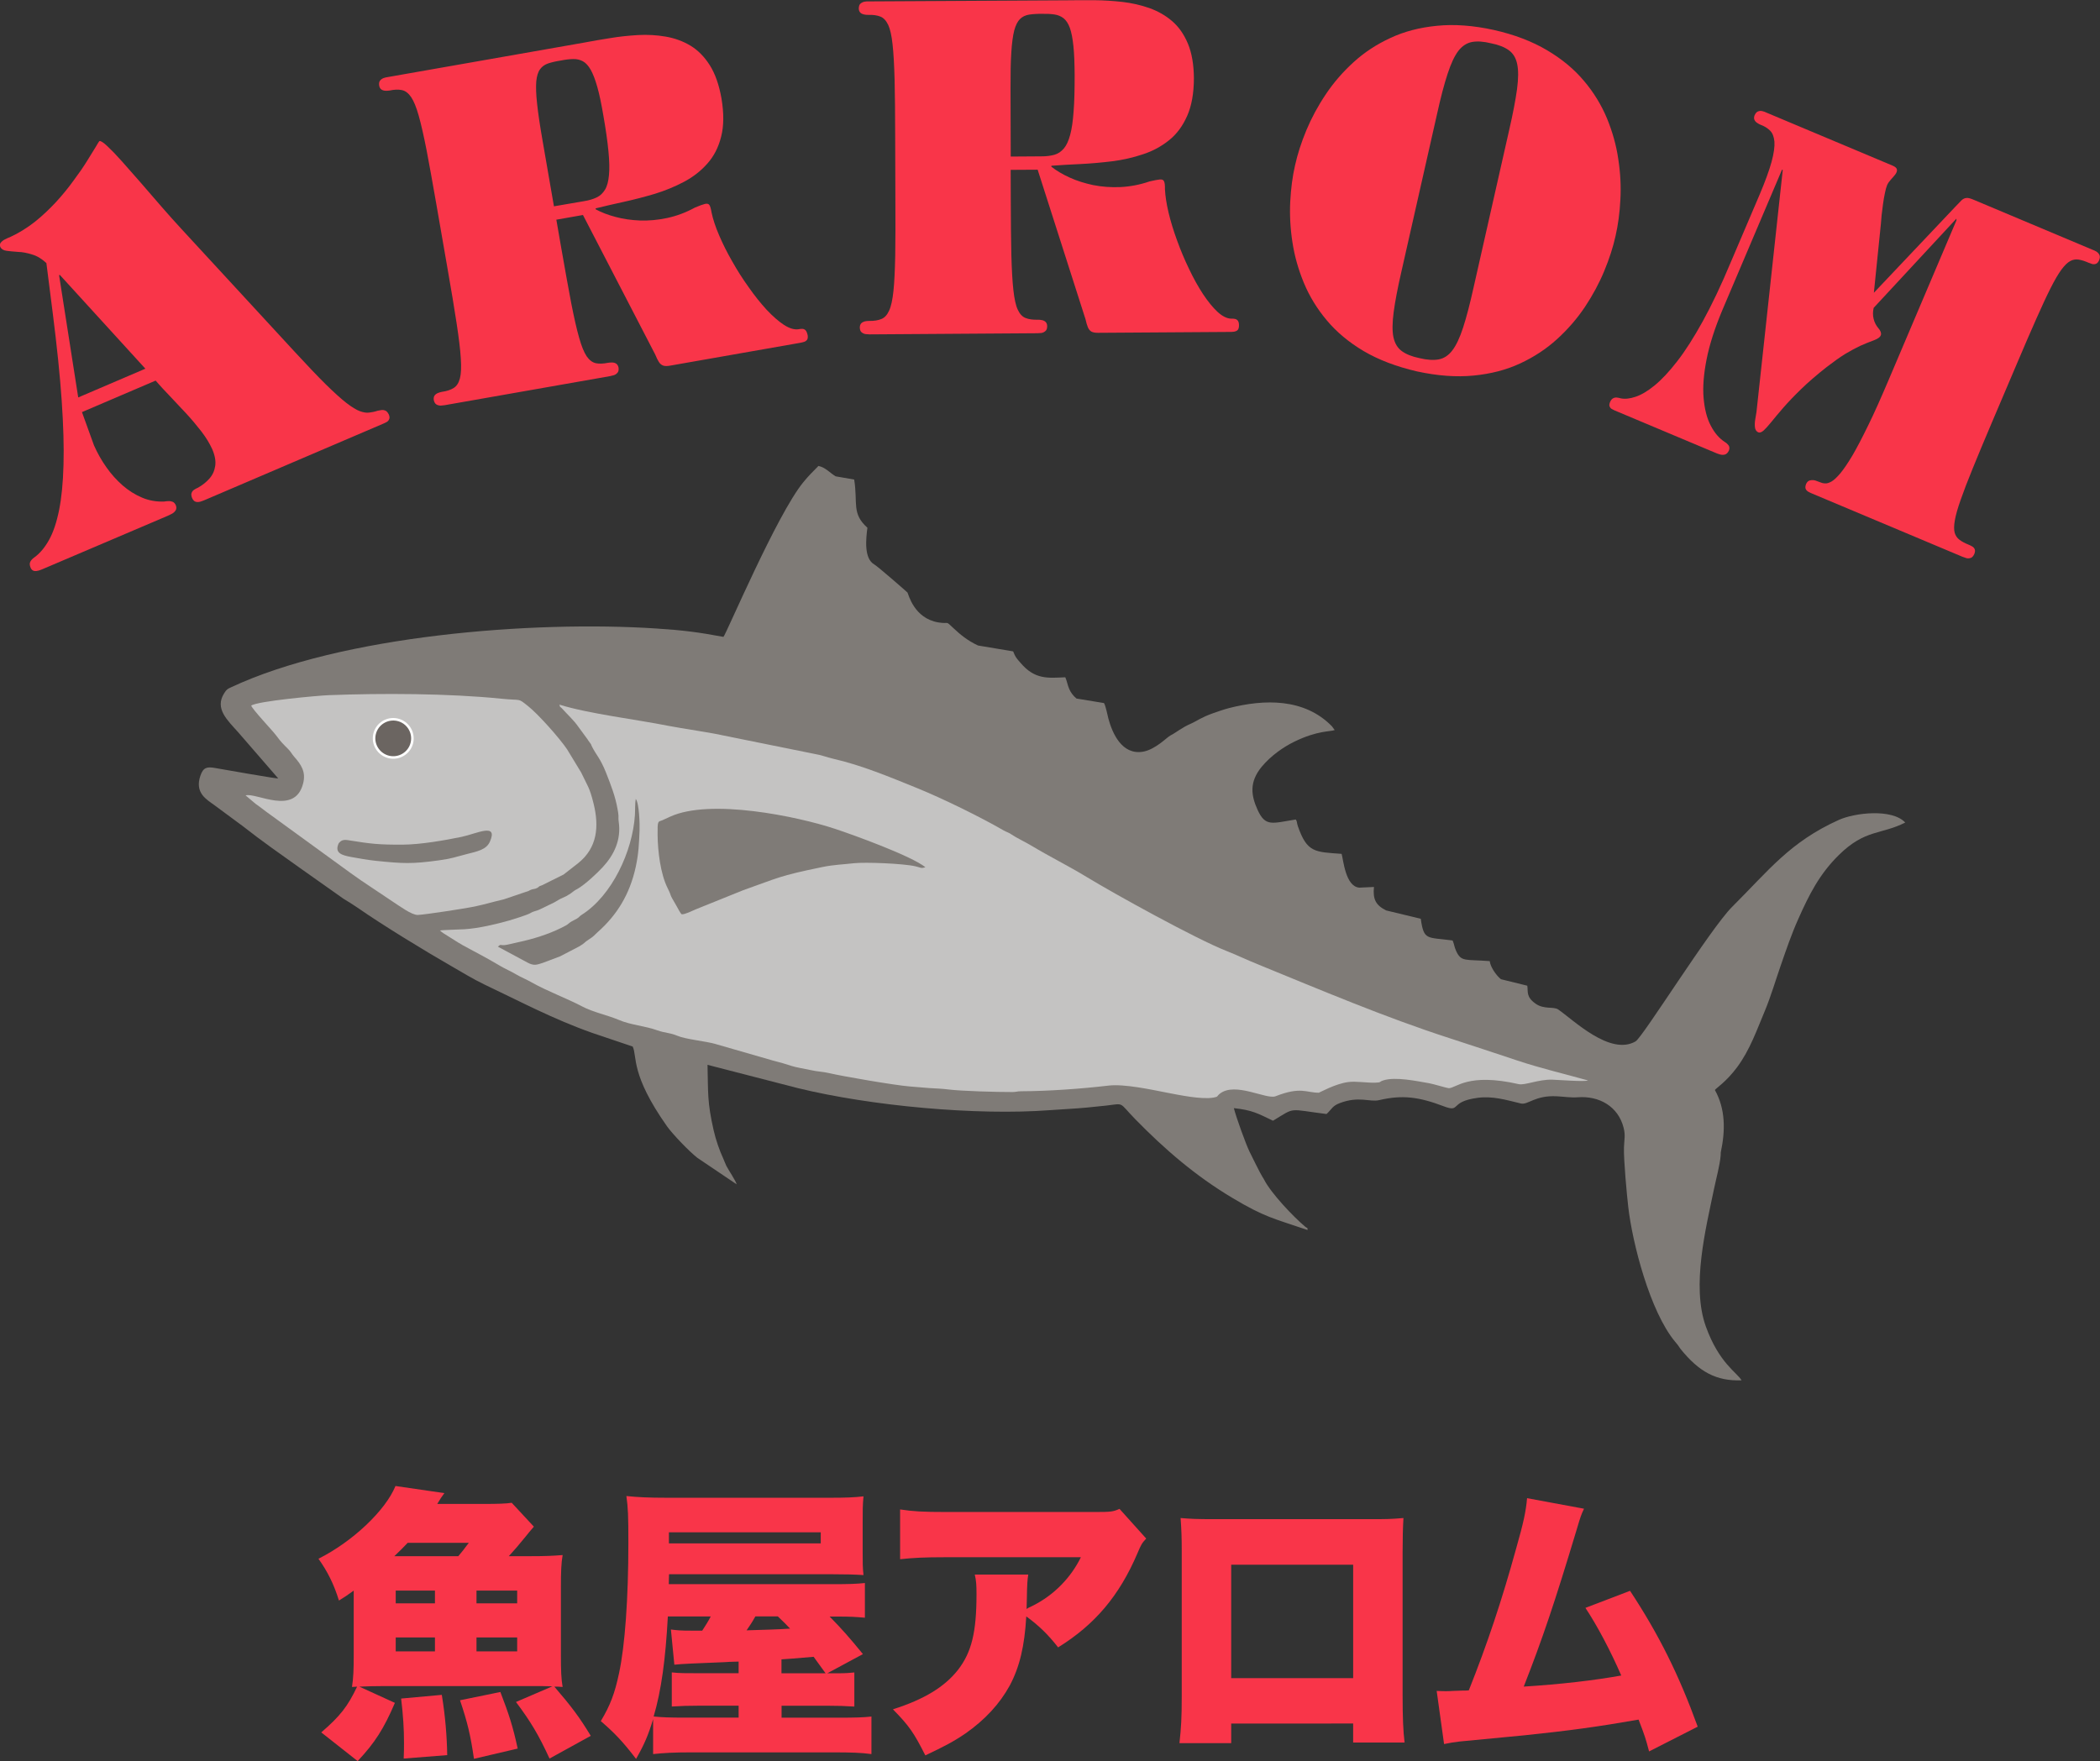
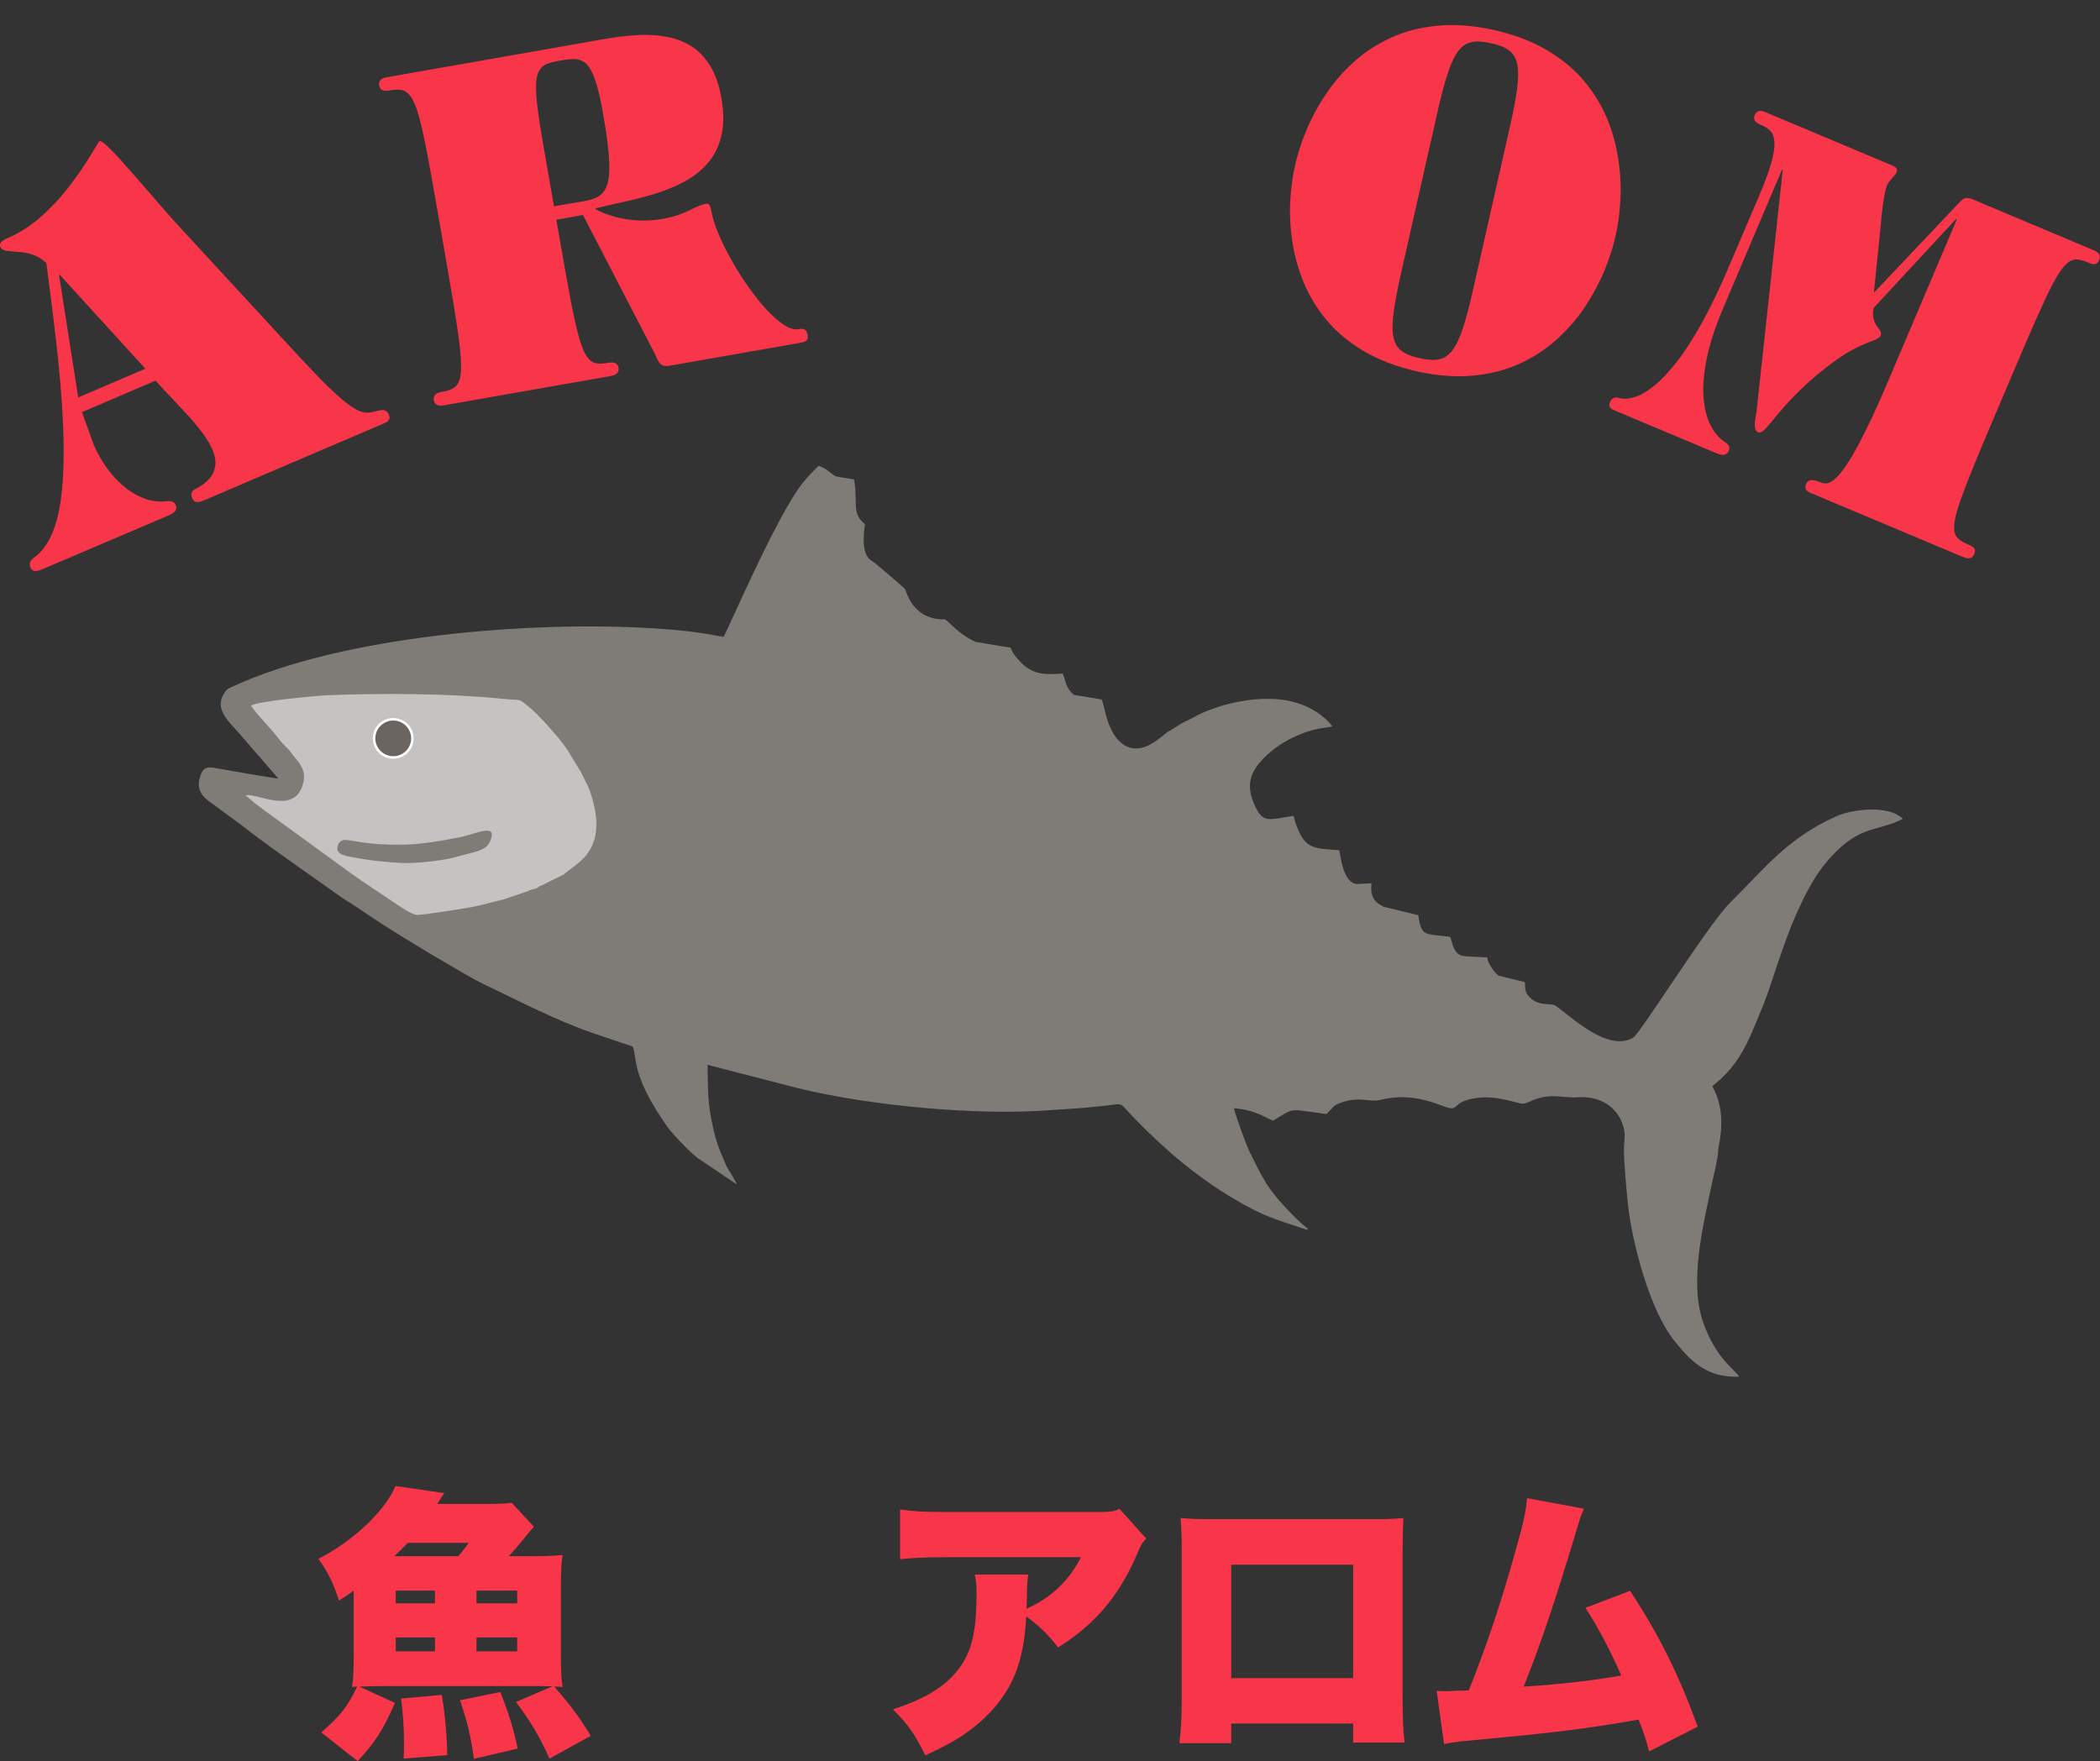
<svg xmlns="http://www.w3.org/2000/svg" version="1.1" id="Capa_1" x="0px" y="0px" viewBox="0 0 403.78 338.71" style="enable-background:new 0 0 403.78 338.71;" xml:space="preserve">
  <rect x="0" y="0" width="403.78" height="338.71" fill="#333333" stroke="none" />
  <style type="text/css">
	.st0{fill:#F93549;}
	.st1{fill-rule:evenodd;clip-rule:evenodd;fill:#7F7B77;}
	.st2{fill-rule:evenodd;clip-rule:evenodd;fill:#C4C3C2;}
	.st3{fill-rule:evenodd;clip-rule:evenodd;fill:#FFFFFF;}
	.st4{fill-rule:evenodd;clip-rule:evenodd;fill:#6B6561;}
</style>
  <g>
    <g>
      <g>
        <path class="st0" d="M376.16,42.06l0.02,0.31L363.17,73c-1.48,3.48-2.78,6.41-3.95,8.79c-1.16,2.39-2.17,4.31-3.04,5.81     c-0.88,1.48-1.66,2.61-2.31,3.41c-0.66,0.78-1.23,1.32-1.7,1.59c-0.5,0.28-0.92,0.41-1.29,0.37c-0.37-0.02-0.7-0.12-1-0.25     c-0.21-0.09-0.48-0.19-0.82-0.3c-0.34-0.1-0.67-0.11-1.02-0.03c-0.31,0.05-0.59,0.29-0.77,0.69c-0.14,0.38-0.18,0.68-0.09,0.92     c0.09,0.23,0.26,0.42,0.49,0.56c0.22,0.13,0.48,0.24,0.72,0.35l28.94,12.17c0.22,0.08,0.47,0.18,0.74,0.26     c0.29,0.08,0.57,0.06,0.84-0.03c0.28-0.08,0.5-0.34,0.69-0.73c0.16-0.38,0.18-0.69,0.1-0.92c-0.1-0.24-0.24-0.41-0.47-0.55     c-0.22-0.13-0.45-0.24-0.68-0.34c-0.73-0.29-1.3-0.59-1.77-0.94c-0.46-0.34-0.78-0.8-0.94-1.37c-0.16-0.58-0.15-1.38,0.03-2.39     c0.17-0.99,0.54-2.31,1.12-3.94c0.56-1.61,1.33-3.64,2.32-6.05c0.98-2.44,2.21-5.34,3.65-8.75l4.81-11.31     c1.45-3.41,2.7-6.33,3.76-8.7c1.06-2.39,1.97-4.36,2.75-5.9c0.77-1.53,1.46-2.71,2.06-3.53c0.6-0.82,1.17-1.38,1.7-1.67     c0.51-0.29,1.07-0.38,1.64-0.29c0.57,0.09,1.19,0.29,1.9,0.6c0.24,0.09,0.48,0.18,0.73,0.26c0.25,0.05,0.47,0.04,0.72-0.06     c0.23-0.1,0.43-0.33,0.59-0.7c0.16-0.42,0.18-0.75,0.05-1c-0.12-0.26-0.32-0.47-0.56-0.63c-0.25-0.15-0.49-0.27-0.71-0.34     l-22.96-9.66c-0.57-0.24-1.01-0.36-1.34-0.32c-0.33,0.02-0.64,0.16-0.94,0.44c-0.27,0.27-0.65,0.66-1.13,1.17L360.3,56.31     l1.35-13.24c0.04-0.44,0.08-1.01,0.14-1.68c0.08-0.68,0.16-1.39,0.27-2.14c0.1-0.75,0.22-1.45,0.36-2.1     c0.13-0.66,0.27-1.17,0.43-1.56c0.16-0.35,0.4-0.7,0.72-1.05c0.31-0.33,0.6-0.67,0.85-0.99c0.25-0.33,0.35-0.63,0.32-0.92     c-0.03-0.29-0.32-0.56-0.85-0.78l-24.24-10.19c-0.23-0.12-0.48-0.2-0.77-0.28c-0.29-0.08-0.57-0.06-0.83,0.04     c-0.26,0.08-0.48,0.33-0.68,0.74c-0.13,0.34-0.15,0.65-0.03,0.89c0.11,0.24,0.29,0.45,0.53,0.59c0.22,0.16,0.46,0.28,0.7,0.38     c0.72,0.26,1.3,0.64,1.78,1.11c0.47,0.47,0.74,1.17,0.83,2.12c0.07,0.92-0.1,2.22-0.55,3.88c-0.45,1.64-1.22,3.76-2.34,6.4     L332.8,50.4c-1.85,4.45-3.67,8.25-5.39,11.38c-1.73,3.13-3.37,5.71-4.93,7.71c-1.55,2-3,3.55-4.34,4.64     c-1.34,1.1-2.55,1.81-3.66,2.18c-1.09,0.37-2.04,0.47-2.86,0.3c-0.24-0.07-0.48-0.12-0.75-0.15c-0.25-0.03-0.49,0.03-0.72,0.15     c-0.22,0.12-0.41,0.34-0.57,0.7c-0.14,0.35-0.19,0.63-0.09,0.85c0.08,0.21,0.21,0.38,0.4,0.49c0.2,0.11,0.38,0.21,0.57,0.29     l19.41,8.16c0.25,0.12,0.54,0.21,0.87,0.31c0.32,0.09,0.65,0.09,0.95,0c0.3-0.1,0.56-0.36,0.75-0.78     c0.13-0.37,0.11-0.69-0.06-0.96c-0.2-0.26-0.42-0.47-0.69-0.63c-1.11-0.71-2.02-1.76-2.75-3.18c-0.75-1.42-1.19-3.19-1.38-5.33     c-0.18-2.12,0.02-4.61,0.58-7.44c0.56-2.83,1.58-6.02,3.07-9.55l11.43-26.91l0.14,0.06l-5.05,46.53     c-0.07,0.37-0.14,0.84-0.23,1.39c-0.1,0.56-0.12,1.07-0.07,1.54c0.05,0.48,0.25,0.8,0.62,0.99c0.3,0.13,0.64,0.01,1.04-0.33     c0.38-0.34,0.87-0.88,1.48-1.63c0.59-0.74,1.35-1.64,2.27-2.71c0.93-1.07,2.07-2.27,3.45-3.61c1.35-1.32,3.01-2.75,4.94-4.27     c1.35-1.04,2.53-1.88,3.58-2.53c1.05-0.63,2.02-1.14,2.9-1.56c0.88-0.39,1.74-0.74,2.59-1.05c0.78-0.29,1.24-0.63,1.35-1.02     c0.11-0.37-0.05-0.83-0.51-1.34c-0.44-0.53-0.74-1.13-0.89-1.78c-0.16-0.65-0.16-1.34,0.01-2.1L376.16,42.06z" />
        <path class="st0" d="M74.76,79.72c-0.19-0.39-0.41-0.64-0.67-0.75c-0.27-0.11-0.53-0.14-0.8-0.1c-0.26,0.04-0.49,0.09-0.69,0.13     c-0.56,0.19-1.09,0.29-1.61,0.35c-0.52,0.08-1.12-0.03-1.8-0.27c-0.67-0.25-1.54-0.78-2.57-1.57c-1.03-0.8-2.36-2-3.96-3.57     c-1.59-1.57-3.58-3.66-5.95-6.23l-21.8-23.65c-1.18-1.28-2.45-2.69-3.78-4.22c-1.33-1.54-2.67-3.08-3.98-4.6     c-1.33-1.53-2.54-2.91-3.67-4.17c-1.12-1.26-2.07-2.24-2.84-2.96c-0.77-0.72-1.28-1.04-1.51-0.98c-0.08,0.05-0.32,0.43-0.72,1.12     c-0.41,0.69-0.98,1.61-1.69,2.74c-0.71,1.15-1.57,2.39-2.58,3.74c-0.98,1.37-2.11,2.75-3.36,4.12c-1.27,1.36-2.62,2.65-4.11,3.84     c-1.49,1.16-3.06,2.14-4.76,2.92c-0.28,0.1-0.59,0.24-0.94,0.42c-0.33,0.16-0.6,0.38-0.8,0.61c-0.21,0.25-0.25,0.52-0.11,0.87     c0.21,0.41,0.6,0.65,1.21,0.73c0.6,0.09,1.34,0.14,2.19,0.21c0.86,0.02,1.77,0.2,2.71,0.5c0.96,0.27,1.87,0.83,2.75,1.65     l1.23,9.69c0.8,6.35,1.38,11.91,1.71,16.72c0.33,4.79,0.45,8.92,0.35,12.39c-0.09,3.48-0.38,6.38-0.85,8.71     c-0.48,2.37-1.12,4.28-1.93,5.73c-0.81,1.46-1.76,2.6-2.85,3.38c-0.35,0.24-0.59,0.51-0.75,0.81c-0.17,0.31-0.14,0.7,0.07,1.2     c0.16,0.33,0.37,0.51,0.66,0.58c0.29,0.05,0.57,0.02,0.87-0.07c0.3-0.1,0.55-0.18,0.76-0.28L32.26,99.2     c0.26-0.11,0.53-0.25,0.84-0.41c0.3-0.18,0.54-0.4,0.69-0.67c0.16-0.26,0.16-0.6,0-0.99c-0.15-0.31-0.34-0.51-0.59-0.62     c-0.25-0.1-0.54-0.15-0.82-0.13c-0.29,0-0.55,0.04-0.81,0.08c-1.47,0.06-2.89-0.18-4.22-0.74c-1.35-0.56-2.6-1.35-3.76-2.35     c-1.16-1.02-2.22-2.19-3.14-3.51c-0.94-1.33-1.73-2.73-2.38-4.21l-2.31-6.39l14.16-6.06c0.79,0.91,1.7,1.91,2.74,2.98     c1.03,1.08,2.07,2.18,3.13,3.33c1.07,1.16,2.04,2.32,2.93,3.47c0.89,1.15,1.57,2.29,2.07,3.37c0.54,1.24,0.73,2.33,0.59,3.26     c-0.14,0.94-0.5,1.74-1.11,2.43c-0.6,0.68-1.34,1.27-2.21,1.76c-0.25,0.1-0.5,0.23-0.73,0.39c-0.24,0.15-0.4,0.36-0.49,0.61     c-0.1,0.27-0.06,0.59,0.1,1c0.18,0.37,0.4,0.62,0.68,0.7c0.27,0.08,0.56,0.07,0.87-0.01c0.31-0.1,0.6-0.2,0.88-0.32l34.33-14.69     c0.23-0.09,0.45-0.21,0.67-0.33c0.22-0.13,0.37-0.31,0.46-0.54C74.94,80.38,74.91,80.07,74.76,79.72z M15.04,76.44l-3.68-23.51     l0.14-0.06l16.45,18.04L15.04,76.44z" />
        <path class="st0" d="M154.88,63.51c-0.17-0.17-0.38-0.26-0.61-0.26c-0.23-0.01-0.48,0.01-0.73,0.07     c-0.82,0.12-1.75-0.16-2.81-0.84c-1.05-0.69-2.16-1.67-3.33-2.91c-1.16-1.27-2.31-2.7-3.44-4.32c-1.15-1.6-2.22-3.27-3.19-5.01     c-0.99-1.72-1.82-3.39-2.51-5.01c-0.7-1.62-1.17-3.07-1.44-4.34c-0.12-0.72-0.25-1.21-0.42-1.46c-0.16-0.24-0.45-0.31-0.86-0.21     c-0.41,0.1-1.04,0.33-1.88,0.68c-1.77,0.97-3.55,1.63-5.35,2.02c-1.8,0.39-3.54,0.54-5.23,0.49c-1.69-0.07-3.27-0.29-4.73-0.69     c-1.45-0.38-2.72-0.87-3.8-1.46l-0.04-0.18c1.7-0.42,3.52-0.85,5.48-1.27c1.97-0.43,3.94-0.95,5.91-1.53     c1.98-0.61,3.85-1.38,5.59-2.3c1.75-0.92,3.26-2.09,4.51-3.51c1.26-1.41,2.15-3.13,2.66-5.2c0.53-2.05,0.54-4.5,0.06-7.36     c-0.46-2.6-1.21-4.73-2.24-6.36c-1.04-1.64-2.27-2.89-3.72-3.77c-1.45-0.87-3.04-1.44-4.76-1.74c-1.71-0.29-3.47-0.4-5.29-0.3     c-1.83,0.11-3.64,0.29-5.4,0.59c-1.79,0.28-3.47,0.57-5.04,0.87l-37.75,6.63c-0.2,0.02-0.45,0.08-0.73,0.17     c-0.27,0.1-0.52,0.26-0.7,0.49c-0.19,0.22-0.25,0.54-0.18,0.99c0.07,0.35,0.21,0.58,0.43,0.74c0.22,0.14,0.47,0.22,0.76,0.23     c0.28,0.01,0.55,0,0.81-0.04c0.92-0.2,1.72-0.22,2.38-0.08c0.66,0.14,1.24,0.59,1.75,1.33c0.51,0.74,1,1.93,1.46,3.56     c0.47,1.66,0.97,3.86,1.52,6.66c0.53,2.8,1.18,6.33,1.91,10.57l2.1,12.09c0.75,4.25,1.33,7.78,1.76,10.6     c0.43,2.82,0.71,5.07,0.81,6.77c0.12,1.7,0.06,2.99-0.17,3.86c-0.23,0.88-0.62,1.49-1.2,1.85c-0.57,0.36-1.33,0.61-2.26,0.74     c-0.26,0.05-0.52,0.13-0.78,0.23c-0.26,0.11-0.48,0.27-0.63,0.48c-0.15,0.21-0.2,0.49-0.16,0.85c0.09,0.42,0.26,0.72,0.51,0.87     c0.26,0.15,0.53,0.21,0.83,0.22c0.29-0.02,0.55-0.05,0.75-0.08l31.81-5.59c0.21-0.04,0.45-0.1,0.73-0.18     c0.28-0.09,0.52-0.26,0.71-0.49c0.19-0.21,0.25-0.55,0.19-0.98c-0.08-0.35-0.22-0.59-0.44-0.74c-0.21-0.15-0.47-0.22-0.75-0.23     c-0.29-0.01-0.55,0.01-0.81,0.05c-0.93,0.19-1.72,0.22-2.38,0.08c-0.65-0.15-1.24-0.59-1.75-1.33c-0.5-0.75-0.99-1.93-1.45-3.58     c-0.47-1.63-0.97-3.85-1.52-6.65c-0.53-2.8-1.17-6.31-1.91-10.57l-0.95-5.47l5.12-0.9l13.89,26.83c0.24,0.6,0.48,1.07,0.69,1.41     c0.22,0.36,0.49,0.58,0.81,0.71c0.33,0.12,0.77,0.13,1.32,0.03l25.06-4.4c0.24-0.04,0.47-0.1,0.71-0.17     c0.24-0.07,0.45-0.21,0.6-0.4c0.14-0.2,0.18-0.49,0.13-0.86C155.19,64.01,155.06,63.69,154.88,63.51z M106.51,39.68l-2.23-12.88     c-0.48-2.76-0.82-5.06-1.01-6.86c-0.2-1.8-0.24-3.21-0.16-4.27c0.1-1.05,0.35-1.84,0.73-2.35c0.37-0.53,0.91-0.9,1.58-1.13     c0.66-0.21,1.48-0.41,2.42-0.55c0.89-0.18,1.67-0.27,2.37-0.28c0.69-0.02,1.32,0.13,1.87,0.43c0.54,0.29,1.05,0.84,1.5,1.63     c0.44,0.78,0.86,1.87,1.27,3.31c0.4,1.41,0.78,3.24,1.16,5.48c0.48,2.72,0.8,5.01,0.98,6.89c0.18,1.86,0.22,3.38,0.1,4.58     c-0.11,1.19-0.35,2.12-0.75,2.78c-0.41,0.68-0.93,1.19-1.61,1.51c-0.68,0.32-1.48,0.57-2.44,0.72L106.51,39.68z" />
-         <path class="st0" d="M238.02,61.69c-0.15-0.19-0.34-0.31-0.56-0.35c-0.22-0.04-0.47-0.08-0.72-0.05c-0.83-0.02-1.7-0.46-2.63-1.3     c-0.92-0.86-1.85-2-2.8-3.43c-0.94-1.44-1.84-3.05-2.68-4.83c-0.86-1.77-1.62-3.59-2.3-5.47c-0.68-1.85-1.23-3.64-1.64-5.36     c-0.41-1.71-0.63-3.22-0.7-4.52c0.02-0.73-0.04-1.24-0.17-1.5c-0.11-0.28-0.39-0.4-0.8-0.36c-0.43,0.04-1.09,0.16-1.97,0.37     c-1.9,0.65-3.77,1-5.61,1.09c-1.83,0.08-3.58-0.05-5.24-0.38c-1.65-0.35-3.18-0.83-4.55-1.46c-1.37-0.62-2.53-1.32-3.5-2.08     l0-0.18c1.74-0.13,3.61-0.24,5.62-0.33c2-0.1,4.04-0.28,6.08-0.53c2.05-0.26,4.02-0.71,5.89-1.34c1.87-0.6,3.55-1.51,5.03-2.7     c1.47-1.17,2.63-2.73,3.49-4.68c0.86-1.93,1.29-4.36,1.3-7.25c-0.02-2.64-0.41-4.87-1.15-6.65c-0.75-1.79-1.75-3.23-3.04-4.34     c-1.28-1.1-2.76-1.93-4.38-2.51c-1.65-0.58-3.38-0.97-5.18-1.18c-1.82-0.2-3.63-0.32-5.43-0.33c-1.81-0.01-3.51,0-5.12,0.02     L167,0.27c-0.21-0.01-0.47,0-0.76,0.05c-0.28,0.05-0.54,0.17-0.77,0.36c-0.23,0.18-0.33,0.5-0.35,0.94     c0.01,0.37,0.11,0.61,0.3,0.81c0.19,0.19,0.43,0.29,0.7,0.35c0.28,0.06,0.54,0.09,0.8,0.08c0.95-0.03,1.74,0.08,2.36,0.33     c0.63,0.25,1.11,0.79,1.5,1.6c0.38,0.82,0.66,2.07,0.84,3.76c0.19,1.7,0.31,3.97,0.39,6.82c0.06,2.85,0.11,6.44,0.11,10.75     l0.04,12.27c0.03,4.32,0.01,7.91-0.03,10.75c-0.06,2.85-0.16,5.12-0.34,6.81c-0.18,1.71-0.45,2.97-0.83,3.78     c-0.37,0.83-0.86,1.37-1.48,1.62c-0.63,0.26-1.41,0.39-2.36,0.37c-0.26-0.01-0.52,0.03-0.81,0.08c-0.27,0.07-0.51,0.18-0.7,0.37     c-0.18,0.18-0.28,0.45-0.29,0.81c0.01,0.44,0.13,0.76,0.35,0.93c0.22,0.19,0.49,0.31,0.78,0.35c0.29,0.03,0.54,0.04,0.75,0.05     l32.29-0.22c0.22,0,0.46-0.02,0.75-0.05c0.29-0.05,0.55-0.17,0.77-0.37c0.22-0.17,0.34-0.51,0.34-0.94     c-0.01-0.36-0.11-0.63-0.3-0.81c-0.19-0.18-0.42-0.3-0.7-0.35c-0.27-0.05-0.54-0.09-0.8-0.08c-0.94,0.03-1.73-0.08-2.36-0.33     c-0.62-0.25-1.12-0.78-1.5-1.61c-0.38-0.81-0.65-2.06-0.84-3.77c-0.19-1.68-0.31-3.95-0.39-6.8c-0.06-2.86-0.1-6.44-0.11-10.75     l-0.02-5.56l5.19-0.03l9.21,28.79c0.13,0.62,0.29,1.13,0.44,1.5c0.16,0.39,0.38,0.66,0.67,0.84c0.3,0.16,0.73,0.25,1.3,0.24     l25.44-0.17c0.24,0,0.47-0.02,0.73-0.05c0.24-0.04,0.48-0.14,0.65-0.3c0.17-0.17,0.26-0.46,0.27-0.83     C238.24,62.24,238.17,61.9,238.02,61.69z M194.34,30.11l-0.04-13.08c-0.01-2.81,0.03-5.12,0.15-6.93c0.11-1.8,0.3-3.21,0.56-4.24     c0.28-1.02,0.65-1.75,1.11-2.2c0.47-0.47,1.06-0.73,1.75-0.85c0.68-0.1,1.53-0.16,2.48-0.15c0.9-0.02,1.69,0.02,2.38,0.12     c0.69,0.1,1.28,0.35,1.77,0.73c0.49,0.39,0.9,1.01,1.21,1.86c0.3,0.86,0.53,2,0.68,3.48c0.16,1.47,0.22,3.33,0.24,5.6     c0,2.77-0.05,5.08-0.2,6.96c-0.13,1.86-0.35,3.38-0.66,4.52c-0.31,1.15-0.71,2.03-1.21,2.62c-0.51,0.6-1.1,1.01-1.83,1.22     c-0.71,0.19-1.55,0.31-2.52,0.3L194.34,30.11z" />
        <path class="st0" d="M311.16,30.62c-0.38-2.66-1.12-5.27-2.17-7.84c-1.07-2.56-2.53-4.98-4.42-7.21     c-1.88-2.25-4.25-4.22-7.11-5.91c-2.85-1.69-6.27-3.01-10.25-3.9c-3.96-0.87-7.6-1.13-10.91-0.8c-3.3,0.32-6.29,1.09-8.95,2.34     c-2.67,1.23-5.03,2.78-7.1,4.67c-2.06,1.88-3.84,3.93-5.34,6.18c-1.51,2.25-2.74,4.54-3.72,6.88c-0.97,2.34-1.7,4.59-2.18,6.76     c-0.5,2.14-0.79,4.47-0.93,7.01c-0.12,2.51,0.01,5.11,0.42,7.76c0.4,2.67,1.14,5.27,2.2,7.84c1.07,2.58,2.54,4.99,4.42,7.22     c1.88,2.25,4.25,4.22,7.09,5.91c2.86,1.68,6.27,2.98,10.23,3.9c3.96,0.86,7.61,1.13,10.91,0.8c3.31-0.32,6.29-1.09,8.96-2.34     c2.65-1.23,5.03-2.8,7.08-4.67c2.07-1.88,3.85-3.95,5.35-6.18c1.5-2.26,2.74-4.56,3.71-6.9c0.97-2.33,1.7-4.59,2.18-6.75     c0.49-2.15,0.81-4.47,0.93-7C311.7,35.88,311.57,33.28,311.16,30.62z M291.69,17.15c-0.28,2.05-0.78,4.68-1.52,7.9l-6.82,30.17     c-0.71,3.22-1.39,5.81-2.03,7.78c-0.64,1.97-1.33,3.43-2.07,4.39c-0.73,0.97-1.61,1.54-2.61,1.73c-1,0.19-2.25,0.11-3.7-0.24     c-1.46-0.3-2.58-0.75-3.4-1.35c-0.82-0.59-1.35-1.48-1.61-2.66c-0.25-1.18-0.23-2.79,0.04-4.84c0.27-2.05,0.77-4.67,1.51-7.89     l6.82-30.16c0.71-3.22,1.39-5.82,2.04-7.78c0.64-1.97,1.33-3.44,2.06-4.4c0.74-0.96,1.61-1.52,2.61-1.72     c1.02-0.19,2.25-0.11,3.7,0.25c1.45,0.28,2.58,0.74,3.4,1.33c0.83,0.6,1.37,1.48,1.61,2.67     C291.97,13.48,291.96,15.1,291.69,17.15z" />
      </g>
    </g>
    <g>
-       <path class="st1" d="M164.24,92.23l-3.57-0.62c-1.12-0.68-1.92-1.69-3.3-2c-1.11,1.14-1.87,1.86-2.9,3.12    c-5.15,6.29-14.86,29.3-15.37,29.76c-4.93-0.92-7.73-1.27-12.89-1.61c-23.78-1.56-60.58,1.34-81.83,11.33    c-0.62,0.29-0.8,0.36-1.28,1.13c-1.87,2.95,0.63,5.17,2.73,7.53l7.67,8.85c-0.35,0.06-10.4-1.7-12.14-2.01    c-1.56-0.28-2.28-0.12-2.82,1.46c-1.15,3.35,1.17,4.58,2.73,5.72l5.44,4.02c3.56,2.81,7.26,5.39,10.94,8.01l8.37,5.92    c1,0.61,1.98,1.21,2.93,1.87c4.29,3.01,12.86,8.26,17.88,11.13c1.99,1.14,4.14,2.47,6.29,3.5c6.9,3.27,13.2,6.65,20.79,9.33    l7.74,2.61c0.92,1.94-0.48,5.3,6.6,15.34c1.05,1.48,4.23,4.81,5.83,6.06l7.56,5.1c-0.11-0.59-1.64-2.86-1.99-3.57    c-0.18-0.37-0.39-0.96-0.57-1.35c-0.77-1.66-1.44-3.62-1.87-5.5c-1.23-5.43-1.04-7.06-1.17-12.56l17.37,4.48    c14.12,3.45,34.43,5.3,48.44,4.24c2.49-0.19,4.83-0.28,7.21-0.51c1.17-0.11,2.45-0.24,3.61-0.37c3.64-0.42,2.34-0.74,5.62,2.62    c5.65,5.78,11.58,10.91,18.71,15.16c6.17,3.68,7.78,3.89,14.42,6.15c-0.14-0.73,0.23-0.07-0.52-0.69    c-2.18-1.83-6.51-6.36-7.87-9.05c-0.15-0.29-0.06-0.12-0.25-0.41c-0.45-0.68-2.09-4.04-2.54-4.95c-0.7-1.45-2.51-6.43-3-8.34    c3.53,0.37,4.64,1.03,7.53,2.42c4.42-2.68,2.76-2.23,10.29-1.29c1.06-0.98,1.09-1.54,2.52-2.09c3.7-1.42,5.8-0.16,7.59-0.58    c4.48-1.05,7.65-0.62,12.34,1.15c3.52,1.34,0.98-0.84,6.57-1.59c2.88-0.39,5.4,0.37,8.33,1.08c1.38,0.34,2.73-1.62,6.97-1.38    c1.36,0.07,2.66,0.29,3.96,0.19c4.14-0.32,7.81,1.75,8.84,5.86c0.38,1.51,0.12,2.19,0.07,3.79c-0.08,2.34,0.56,9.15,0.82,11.41    c0.78,6.89,4.16,20.12,9.01,25.95c0.16,0.19,0.38,0.45,0.54,0.66c0.21,0.27,0.3,0.47,0.48,0.7c3.59,4.46,6.9,6.24,11.76,6.07    c-0.89-1.53-4.33-3.3-6.87-10.36c-2.8-7.8,0.01-18.9,1.59-26.53c0.4-1.93,1.11-4.5,1.26-6.36l0.02-0.58    c0.91-4.26,0.91-8.35-1.13-12.01c0.24-0.37,2.19-1.57,4.27-4.38c2.46-3.31,3.79-7.16,5.35-10.87c1.1-2.63,2.09-5.96,3.06-8.75    c1.03-2.98,2.07-6.02,3.35-8.88c2.09-4.7,4.08-8.66,7.83-12.34c5.06-4.97,8.08-3.85,12.74-6.22c-2.53-2.72-9.71-1.89-12.78-0.5    c-9.41,4.25-13.44,9.68-20.51,16.72c-4.19,4.18-17.17,25.06-18.56,25.87c-4.91,2.84-11.99-4.16-14.88-6.14    c-0.89-0.61-2.73,0.05-4.37-1.13c-1.84-1.32-1.39-2.29-1.57-3.44l-5.07-1.25c-0.99-0.8-2.05-2.44-2.15-3.48    c-4.74-0.36-5.48,0.2-6.47-1.97c-0.36-0.8-0.36-1.3-0.67-2c-4.95-0.67-5.52,0.07-6.12-4.17l-6.66-1.61    c-1.97-0.99-2.59-2.12-2.34-4.51l-2.82,0.13c-2.67-0.22-3.06-5.35-3.4-6.5c-5.17-0.37-6.64-0.23-8.41-5.31    c-0.27-0.8-0.1-0.84-0.4-1.3c-4.51,0.7-5.83,1.51-7.36-1.88c-1.21-2.69-1.66-5.28,0.82-8.28c1.77-2.12,4.16-3.78,6.25-4.8    c4.49-2.19,6.92-1.9,7.77-2.24l-0.54-0.73c-5.31-5.43-13-5.22-19.76-3.5c-0.96,0.25-2.16,0.66-3.08,0.99    c-2.25,0.79-3.13,1.5-4.18,1.97c-1.96,0.85-2.77,1.67-4.09,2.35c-0.6,0.31-2.88,2.73-5.31,3.1c-3.95,0.59-5.77-3.49-6.55-6.36    c-0.2-0.72-0.49-2.4-0.85-3.01l-5.29-0.87c-0.66-0.56-1.07-1.11-1.39-1.83c-0.35-0.78-0.42-1.5-0.76-2.26    c-3.37,0.15-5.85,0.47-8.6-2.76c-0.84-0.98-0.95-1.03-1.43-2.22l-6.75-1.13c-2.02-0.94-3.41-2.1-4.72-3.33    c-1.67-1.57-0.67-0.74-2.91-1.11c-4.69-0.79-5.74-5.41-5.93-5.74c-0.05-0.09-5.71-5.02-6.36-5.39c-2.08-1.15-1.61-5.05-1.35-7.08    C163.71,98.74,164.97,96.82,164.24,92.23" />
-       <path class="st2" d="M107.56,135.52c5.54,1.74,14.75,2.84,21.01,4.09c2.24,0.44,8.59,1.38,10.45,1.83l17.65,3.57    c1.19,0.18,2.33,0.64,3.5,0.91c5.46,1.24,10.96,3.54,16.11,5.63c4.84,1.96,12.14,5.53,16.69,8.16c0.55,0.32,0.91,0.37,1.39,0.7    c1.16,0.79,2.67,1.46,3.96,2.24c3.44,2.07,7.12,3.89,10.57,5.99c5.41,3.3,21.07,11.94,26.82,14.21c2.03,0.8,4.05,1.77,6.01,2.56    c12.06,4.93,24.5,10.22,36.93,14.24c4.33,1.4,8.81,2.9,13.07,4.31c4.49,1.5,9.07,2.56,13.61,3.84c-0.53,0.29-5.82-0.12-6.88-0.15    c-2.65-0.07-5.26,1.13-6.44,0.86c-9.8-2.23-12.02,0.78-13.45,0.78c-0.3,0-2.97-0.82-3.75-0.95c-2.33-0.4-6.51-1.3-8.83-0.55    c-0.92,0.3-0.27,0.39-1.57,0.44c-1.62,0.05-3.68-0.32-5.18-0.12c-2.52,0.33-5.54,2.05-5.65,2.05c-2.42,0.01-3.45-1.23-8.32,0.68    c-1.74,0.68-7.72-2.81-10.69-0.51c-0.67,0.52-0.26,0.59-1.2,0.76c-2.32,0.43-6.71-0.5-9.1-0.96c-3.03-0.59-8.13-1.69-11.11-1.34    c-5.26,0.62-11.56,1.07-16.83,1.09c-0.74,0-0.98,0.15-1.63,0.15c-2.97,0.01-9.81-0.18-12.31-0.49c-1.21-0.16-2.54-0.2-3.66-0.27    c-1.29-0.09-2.56-0.22-3.78-0.31c-2.91-0.23-12.89-1.95-15.4-2.54c-1.41-0.33-2.33-0.3-3.72-0.62c-0.95-0.21-2.89-0.53-3.63-0.79    c-1.31-0.44-2.15-0.66-3.53-1.02l-11.17-3.22c-1.97-0.55-5.64-0.87-7.31-1.58c-1.28-0.55-2.38-0.52-3.75-1.01    c-2.49-0.9-5.07-1.01-7.45-2.02c-2.22-0.94-4.94-1.47-7.07-2.6c-2.89-1.53-6.67-2.91-9.66-4.6c-1.07-0.61-2.05-0.99-2.97-1.53    c-1.09-0.65-2.15-1.08-3.14-1.67c-1.89-1.12-3.97-2.27-5.92-3.29c-1.6-0.82-2.78-1.59-4.22-2.51c-0.49-0.31-0.98-0.57-1.41-1    c0.33-0.1,4.02-0.19,4.71-0.24c2.7-0.17,6.01-0.95,8.62-1.69c0.67-0.19,3.39-1.04,3.99-1.38c0.84-0.5,1.12-0.37,1.93-0.77    l2.74-1.33c0.78-0.43,0.88-0.58,1.81-0.97c0.5-0.21,0.52-0.25,0.96-0.52c0.03-0.02,0.08-0.04,0.11-0.06    c0.03-0.02,0.07-0.04,0.11-0.06l0.58-0.43c0.45-0.36,0.49-0.32,0.92-0.58c1.5-0.88,3.67-2.93,4.8-4.14    c2.17-2.34,3.61-5.26,3.08-8.8c-0.07-0.48-0.03-0.63-0.04-1.11c-0.02-0.46-0.09-0.75-0.16-1.17c-0.43-2.54-1.29-4.7-2.24-7.12    c-1.1-2.77-1.84-3.3-2.7-5.01c-0.12-0.23-0.09-0.23-0.19-0.45l-0.5-0.69c-0.02-0.03-0.05-0.07-0.07-0.1    c-0.02-0.03-0.04-0.07-0.06-0.11l-1.79-2.44c-0.91-1.32-2.14-2.4-3.18-3.57C107.54,135.71,107.81,136.29,107.56,135.52" />
+       <path class="st1" d="M164.24,92.23l-3.57-0.62c-1.12-0.68-1.92-1.69-3.3-2c-1.11,1.14-1.87,1.86-2.9,3.12    c-5.15,6.29-14.86,29.3-15.37,29.76c-4.93-0.92-7.73-1.27-12.89-1.61c-23.78-1.56-60.58,1.34-81.83,11.33    c-0.62,0.29-0.8,0.36-1.28,1.13c-1.87,2.95,0.63,5.17,2.73,7.53l7.67,8.85c-0.35,0.06-10.4-1.7-12.14-2.01    c-1.56-0.28-2.28-0.12-2.82,1.46c-1.15,3.35,1.17,4.58,2.73,5.72l5.44,4.02c3.56,2.81,7.26,5.39,10.94,8.01l8.37,5.92    c1,0.61,1.98,1.21,2.93,1.87c4.29,3.01,12.86,8.26,17.88,11.13c1.99,1.14,4.14,2.47,6.29,3.5c6.9,3.27,13.2,6.65,20.79,9.33    l7.74,2.61c0.92,1.94-0.48,5.3,6.6,15.34c1.05,1.48,4.23,4.81,5.83,6.06l7.56,5.1c-0.11-0.59-1.64-2.86-1.99-3.57    c-0.18-0.37-0.39-0.96-0.57-1.35c-0.77-1.66-1.44-3.62-1.87-5.5c-1.23-5.43-1.04-7.06-1.17-12.56l17.37,4.48    c14.12,3.45,34.43,5.3,48.44,4.24c2.49-0.19,4.83-0.28,7.21-0.51c1.17-0.11,2.45-0.24,3.61-0.37c3.64-0.42,2.34-0.74,5.62,2.62    c5.65,5.78,11.58,10.91,18.71,15.16c6.17,3.68,7.78,3.89,14.42,6.15c-0.14-0.73,0.23-0.07-0.52-0.69    c-2.18-1.83-6.51-6.36-7.87-9.05c-0.15-0.29-0.06-0.12-0.25-0.41c-0.45-0.68-2.09-4.04-2.54-4.95c-0.7-1.45-2.51-6.43-3-8.34    c3.53,0.37,4.64,1.03,7.53,2.42c4.42-2.68,2.76-2.23,10.29-1.29c1.06-0.98,1.09-1.54,2.52-2.09c3.7-1.42,5.8-0.16,7.59-0.58    c4.48-1.05,7.65-0.62,12.34,1.15c3.52,1.34,0.98-0.84,6.57-1.59c2.88-0.39,5.4,0.37,8.33,1.08c1.38,0.34,2.73-1.62,6.97-1.38    c1.36,0.07,2.66,0.29,3.96,0.19c4.14-0.32,7.81,1.75,8.84,5.86c0.38,1.51,0.12,2.19,0.07,3.79c-0.08,2.34,0.56,9.15,0.82,11.41    c0.78,6.89,4.16,20.12,9.01,25.95c0.16,0.19,0.38,0.45,0.54,0.66c3.59,4.46,6.9,6.24,11.76,6.07    c-0.89-1.53-4.33-3.3-6.87-10.36c-2.8-7.8,0.01-18.9,1.59-26.53c0.4-1.93,1.11-4.5,1.26-6.36l0.02-0.58    c0.91-4.26,0.91-8.35-1.13-12.01c0.24-0.37,2.19-1.57,4.27-4.38c2.46-3.31,3.79-7.16,5.35-10.87c1.1-2.63,2.09-5.96,3.06-8.75    c1.03-2.98,2.07-6.02,3.35-8.88c2.09-4.7,4.08-8.66,7.83-12.34c5.06-4.97,8.08-3.85,12.74-6.22c-2.53-2.72-9.71-1.89-12.78-0.5    c-9.41,4.25-13.44,9.68-20.51,16.72c-4.19,4.18-17.17,25.06-18.56,25.87c-4.91,2.84-11.99-4.16-14.88-6.14    c-0.89-0.61-2.73,0.05-4.37-1.13c-1.84-1.32-1.39-2.29-1.57-3.44l-5.07-1.25c-0.99-0.8-2.05-2.44-2.15-3.48    c-4.74-0.36-5.48,0.2-6.47-1.97c-0.36-0.8-0.36-1.3-0.67-2c-4.95-0.67-5.52,0.07-6.12-4.17l-6.66-1.61    c-1.97-0.99-2.59-2.12-2.34-4.51l-2.82,0.13c-2.67-0.22-3.06-5.35-3.4-6.5c-5.17-0.37-6.64-0.23-8.41-5.31    c-0.27-0.8-0.1-0.84-0.4-1.3c-4.51,0.7-5.83,1.51-7.36-1.88c-1.21-2.69-1.66-5.28,0.82-8.28c1.77-2.12,4.16-3.78,6.25-4.8    c4.49-2.19,6.92-1.9,7.77-2.24l-0.54-0.73c-5.31-5.43-13-5.22-19.76-3.5c-0.96,0.25-2.16,0.66-3.08,0.99    c-2.25,0.79-3.13,1.5-4.18,1.97c-1.96,0.85-2.77,1.67-4.09,2.35c-0.6,0.31-2.88,2.73-5.31,3.1c-3.95,0.59-5.77-3.49-6.55-6.36    c-0.2-0.72-0.49-2.4-0.85-3.01l-5.29-0.87c-0.66-0.56-1.07-1.11-1.39-1.83c-0.35-0.78-0.42-1.5-0.76-2.26    c-3.37,0.15-5.85,0.47-8.6-2.76c-0.84-0.98-0.95-1.03-1.43-2.22l-6.75-1.13c-2.02-0.94-3.41-2.1-4.72-3.33    c-1.67-1.57-0.67-0.74-2.91-1.11c-4.69-0.79-5.74-5.41-5.93-5.74c-0.05-0.09-5.71-5.02-6.36-5.39c-2.08-1.15-1.61-5.05-1.35-7.08    C163.71,98.74,164.97,96.82,164.24,92.23" />
      <path class="st2" d="M48.3,135.71c1.15-0.87,12.97-1.94,14.91-2.01c10.22-0.39,23.01-0.35,33.17,0.68    c4.05,0.42,3.08-0.22,5.17,1.44c1.94,1.54,6.03,6.13,7.49,8.3l2.69,4.43c1.24,2.63,1.61,2.79,2.41,6.04    c1.05,4.29,0.77,8.45-3,11.44l-2.78,2.17l-4.12,2.05c-0.92,0.31-0.42,0.24-0.96,0.53c-0.47,0.25-0.78,0.17-1.2,0.35    c-0.6,0.25-0.16,0.17-1.03,0.42l-3.98,1.35c-0.38,0.12-0.12,0.06-0.61,0.17c-0.42,0.09-0.75,0.17-1.23,0.3    c-1.6,0.44-3.27,0.85-4.83,1.14c-1.35,0.26-8.56,1.39-10.05,1.46c-1.17,0.05-3.56-1.74-4.64-2.43l-4.2-2.81    c-1.51-0.99-2.71-1.82-4.13-2.84l-16.27-11.83c-0.71-0.57-1.22-0.91-1.99-1.48l-1.9-1.6c2-0.62,9.46,3.99,11.06-2.29    c0.58-2.25-0.37-3.63-1.75-5.19c-0.43-0.49-0.6-0.92-1.13-1.44l-0.61-0.61c-0.87-0.89-1.13-1.26-1.81-2.15    C52.31,140.42,48.57,136.48,48.3,135.71" />
      <path class="st1" d="M65.14,162.16c-0.92,1.94,0.66,2.33,2.32,2.65c1.49,0.29,3.17,0.57,4.71,0.74c5.38,0.56,7.1,0.62,12.15-0.07    c2.57-0.35,3.16-0.63,5.37-1.2c2.13-0.54,3.83-0.86,4.51-2.41c1.64-3.72-2.58-1.52-5.44-0.92c-3.24,0.67-7.89,1.48-11.29,1.5    c-4.66,0.02-6.09-0.14-10.6-0.87C65.95,161.45,65.57,161.66,65.14,162.16 M122.97,159.75c0.05-1.13-0.05-5.25-0.73-6.09    c-0.16,0.85-0.1,2.18-0.16,3.09c-0.44,6.97-4.41,15.52-10.24,19.2c-0.47,0.29-0.38,0.41-0.95,0.75c-0.41,0.24-0.69,0.34-1.07,0.57    c-0.44,0.27-0.56,0.47-0.97,0.7c-2.44,1.35-5.39,2.35-8.09,2.99c-0.89,0.21-1.61,0.38-2.49,0.57c-0.39,0.08-0.92,0.22-1.27,0.24    c-0.87,0.07-0.67-0.25-1.27,0.3l5.64,3.03c1.32,0.73,1.86,0.44,2.99,0.09l3.34-1.26l3.65-1.9c1.24-0.72,0.87-0.7,1.78-1.28    c1.22-0.79,1.04-0.81,1.87-1.55c3.61-3.21,6.08-7.17,7.23-12.43C122.82,164.01,122.86,162.27,122.97,159.75 M131.08,175.85    c0.68,0.01,1.85-0.6,2.7-0.96l9.1-3.67c6.87-2.42,6.73-2.72,15.27-4.47c2.12-0.44,4.09-0.5,6.07-0.73    c2.17-0.23,9.48,0.05,11.82,0.6c1.06,0.24,1.01,0.46,1.89,0.17c-2.73-2.18-13.71-6.17-17.4-7.39c-7.27-2.4-23.96-5.87-31.68-2.33    l-1.55,0.71c-0.79,0.29-0.89-0.02-0.86,2.84c0.03,3.02,0.54,7.41,1.91,10.16c0.96,1.91,0.08,0.69,1.74,3.48    C130.31,174.63,130.77,175.6,131.08,175.85" />
      <path class="st3" d="M76.51,138.2c2.11,0.5,3.42,2.62,2.93,4.72c-0.5,2.1-2.62,3.4-4.73,2.9c-2.11-0.5-3.42-2.61-2.93-4.71    C72.28,139.01,74.4,137.7,76.51,138.2" />
      <path class="st4" d="M76.4,138.67c1.85,0.44,3,2.29,2.56,4.13c-0.43,1.84-2.29,2.99-4.14,2.55c-1.84-0.44-3-2.29-2.56-4.13    C72.7,139.37,74.56,138.24,76.4,138.67" />
    </g>
    <g>
      <path class="st0" d="M101.89,299.3c2.84,0,4.43-0.06,6.29-0.22c-0.27,1.59-0.33,3.23-0.33,6.18v13.12c0,2.9,0.06,4.54,0.33,6.07    c-0.71-0.06-0.93-0.06-1.59-0.06c3.33,3.88,4.81,5.85,7,9.46l-7.93,4.37c-2.08-4.54-3.66-7.16-6.45-10.88l7-3.01    c-1.42-0.05-2.3-0.05-4.32-0.05H73.91c-1.91,0-3.39,0.05-4.81,0.11l6.83,3.12c-2.13,4.97-3.83,7.65-7.16,11.2l-7-5.52    c3.61-3.12,5.08-4.97,6.89-8.8l-0.98,0.06c0.27-1.75,0.33-3.33,0.33-6.07v-12.46c-1.31,0.93-1.59,1.15-2.84,1.91    c-0.98-3.17-2.19-5.58-3.94-8.04c6.56-3.28,12.9-9.29,14.81-13.99l9.4,1.37c-0.49,0.66-0.82,1.15-1.37,2.08l8.69,0    c2.95,0,4.59-0.05,5.63-0.22l4.26,4.59c-0.77,0.88-0.98,1.15-1.59,1.91c-1.37,1.69-2.08,2.51-3.23,3.77H101.89z M88.12,299.3    c0.71-0.82,0.98-1.2,2.02-2.57H78.39c-0.93,0.98-1.26,1.31-2.57,2.57H88.12z M76.09,308.37h7.54v-2.46h-7.54V308.37z     M76.09,317.61h7.54v-2.68h-7.54V317.61z M77.62,338.22c0.06-1.48,0.06-2.02,0.06-3.01c0-2.79-0.16-5.19-0.55-8.53l7.82-0.71    c0.66,4.04,0.98,7.87,1.04,11.59L77.62,338.22z M91.13,338.27c-0.66-4.59-1.26-7.05-2.68-11.26l7.76-1.59    c1.64,4.26,2.41,6.62,3.33,10.88L91.13,338.27z M91.62,308.37h7.82v-2.46h-7.82V308.37z M91.62,317.61h7.82v-2.68h-7.82V317.61z" />
-       <path class="st0" d="M159.07,321.82c0.87,0,1.53,0,1.97,0c1.48,0,2.35-0.06,3.23-0.16v6.56c-1.69-0.11-3.23-0.16-5.3-0.16l-8.69,0    v2.3h10.88c3.44,0,4.81-0.05,6.4-0.22v7.22c-1.97-0.27-3.83-0.33-7.54-0.33h-27.17c-3.28,0-5.19,0.11-7.27,0.33v-6.72    c-0.93,3.06-1.64,4.76-3.28,7.65c-2.46-3.23-4.1-4.97-6.78-7.27c1.8-3.01,2.68-5.3,3.5-9.18c1.15-5.3,1.8-14.43,1.8-25.09    c0-5.3-0.06-6.72-0.38-9.02c2.13,0.22,4.21,0.33,7.71,0.33h31.59c2.79,0,4.48-0.06,6.29-0.27c-0.16,1.69-0.16,2.62-0.16,5.03v5.68    c0,2.13,0,2.95,0.16,4.43c-1.75-0.11-3.44-0.16-6.23-0.16h-31.16l-0.05,1.91l31.48,0c3.23,0,4.59-0.05,6.23-0.22v6.67    c-1.86-0.16-2.79-0.22-5.36-0.22h-1.42c2.41,2.46,3.72,3.94,6.4,7.22L159.07,321.82z M142.01,328.05h-7.32    c-2.19,0-3.83,0.05-5.52,0.16v-6.56c1.53,0.16,2.3,0.16,5.58,0.16h7.27v-2.24c-1.86,0.05-1.86,0.05-2.68,0.11    c-5.52,0.22-8.31,0.33-9.68,0.49L129,313.4c1.26,0.16,1.8,0.22,3.94,0.22h2.08c0.71-1.09,1.09-1.69,1.64-2.73h-8.25    c-0.44,8.25-1.26,14.27-2.73,19.24c1.59,0.16,3.01,0.22,6.23,0.22h10.11V328.05z M157.81,296.84v-2.13l-29.19,0v2.13H157.81z     M145.24,310.88c-0.71,1.26-0.98,1.64-1.69,2.68c3.28-0.11,6.07-0.16,8.36-0.33c-0.71-0.77-0.93-0.98-2.35-2.35H145.24z     M158.74,321.82c-1.59-2.19-1.59-2.19-2.3-3.17c-4.48,0.38-4.48,0.38-6.18,0.49v2.68H158.74z" />
      <path class="st0" d="M220.39,295.91c-0.82,0.87-0.98,1.15-1.69,2.84c-3.5,8.2-8.2,13.72-15.25,18.09    c-1.91-2.46-3.72-4.21-6.12-5.96c-0.33,5.69-1.26,9.68-3.17,13.28c-1.91,3.5-4.76,6.61-8.53,9.24c-2.24,1.53-4.1,2.51-7.71,4.21    c-2.19-4.32-3.06-5.63-6.23-8.86c6.01-1.91,9.95-4.32,12.52-7.6c2.62-3.39,3.55-7.27,3.55-14.54c0-1.75-0.05-2.57-0.33-3.77h10.28    c-0.16,1.09-0.22,1.59-0.27,4.7c0,0.05-0.05,1.37-0.05,1.91c0.33-0.22,0.33-0.22,1.26-0.66c3.99-2.02,7.22-5.3,9.18-9.29h-26.07    c-4.15,0-6.07,0.11-8.69,0.38v-9.57c2.51,0.38,4.37,0.49,8.85,0.49l28.64,0c3.06,0,3.44-0.05,4.7-0.6L220.39,295.91z" />
      <path class="st0" d="M236.73,331.49v3.77h-9.95c0.33-3.01,0.44-4.86,0.44-8.91v-28.1c0-2.35-0.05-4.05-0.22-6.29    c1.91,0.16,3.01,0.22,6.61,0.22h29.46c3.39,0,4.21,0,6.78-0.22c-0.11,1.91-0.16,3.88-0.16,6.45v27.71c0,4.21,0.11,6.83,0.38,9.02    h-9.89v-3.66L236.73,331.49z M260.18,300.94h-23.45v21.81h23.45V300.94z" />
      <path class="st0" d="M304.57,290.17c-0.55,1.15-0.66,1.48-1.42,4.04c-4.26,14.16-6.61,21.1-10.17,30.17    c7.11-0.44,13.56-1.2,18.75-2.13c-2.02-4.65-4.54-9.46-6.89-13.01l8.58-3.28c5.58,8.47,9.4,16.18,13.01,26.13l-9.35,4.76    c-0.66-2.51-0.82-3.01-2.02-6.12c-7.82,1.37-13.39,2.13-21.87,3.01l-12.52,1.2c-1.31,0.16-1.69,0.22-3.01,0.49l-1.42-10.22    c1.04,0.05,1.48,0.05,1.75,0.05c0.33,0,0.76,0,1.37-0.05l1.69-0.06c0.71,0,0.82,0,1.37-0.05c3.55-8.91,6.34-17.27,9.07-27.17    c1.48-5.19,1.91-7.27,2.13-9.79L304.57,290.17z" />
    </g>
  </g>
</svg>